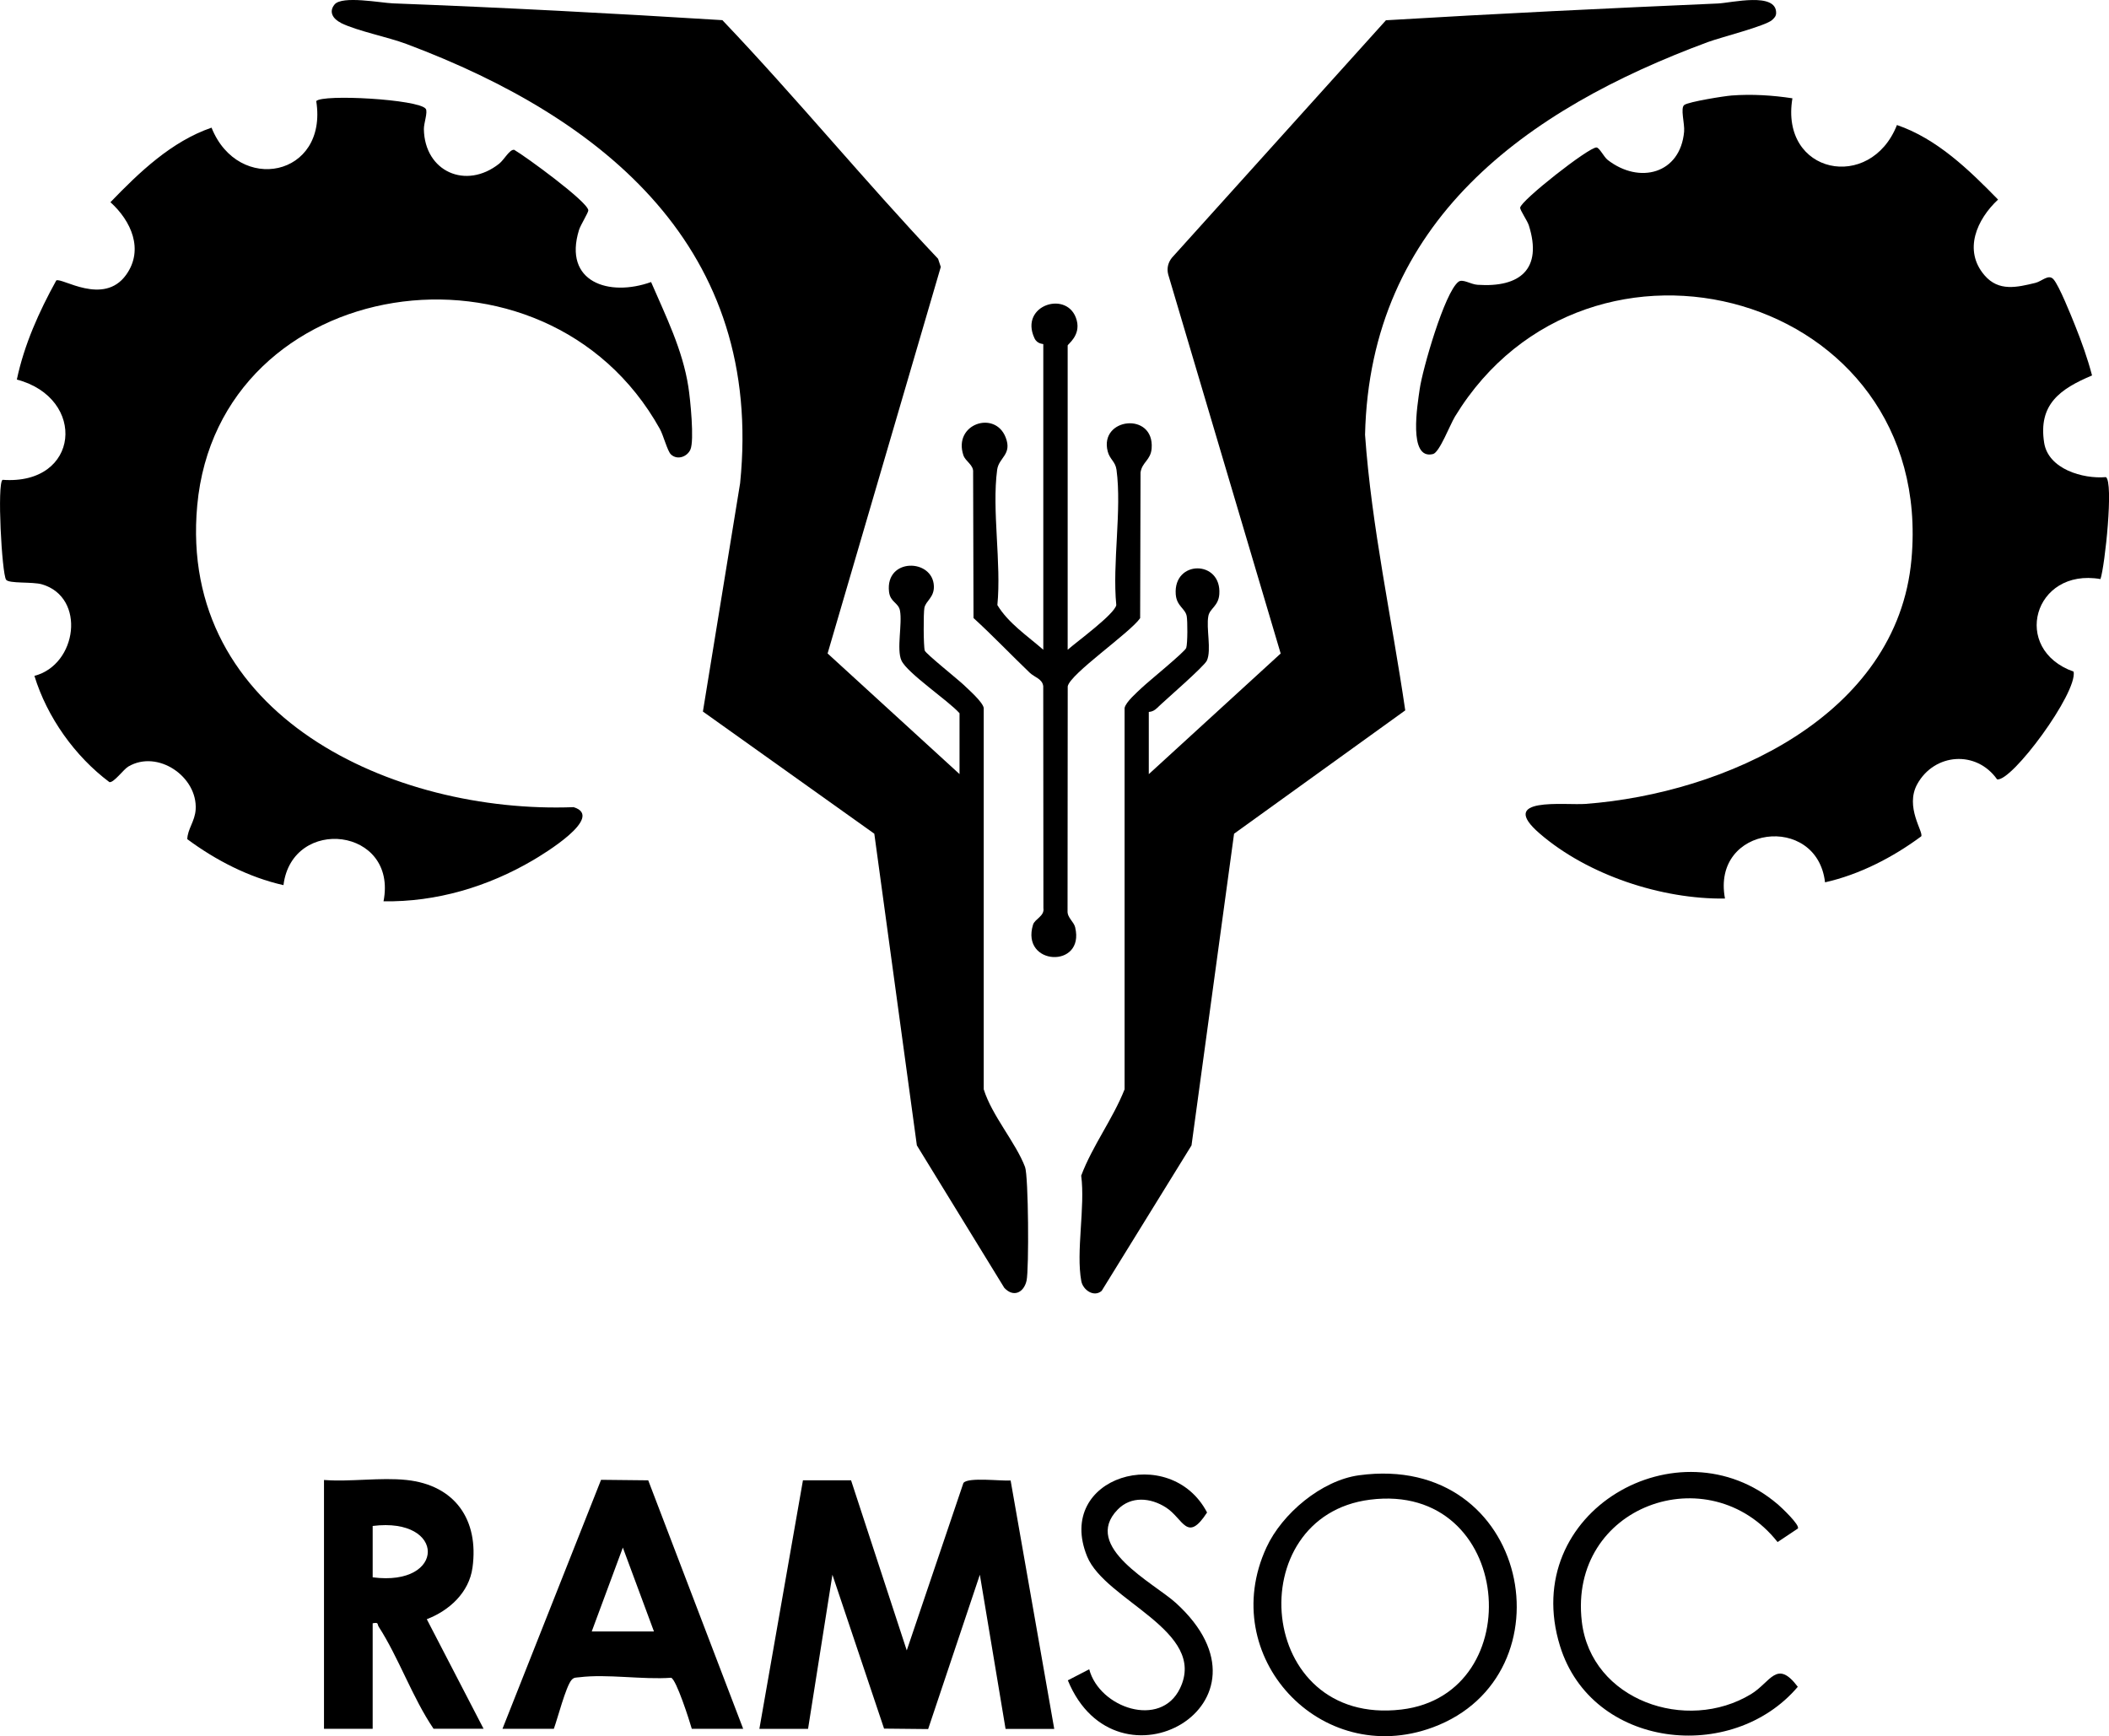
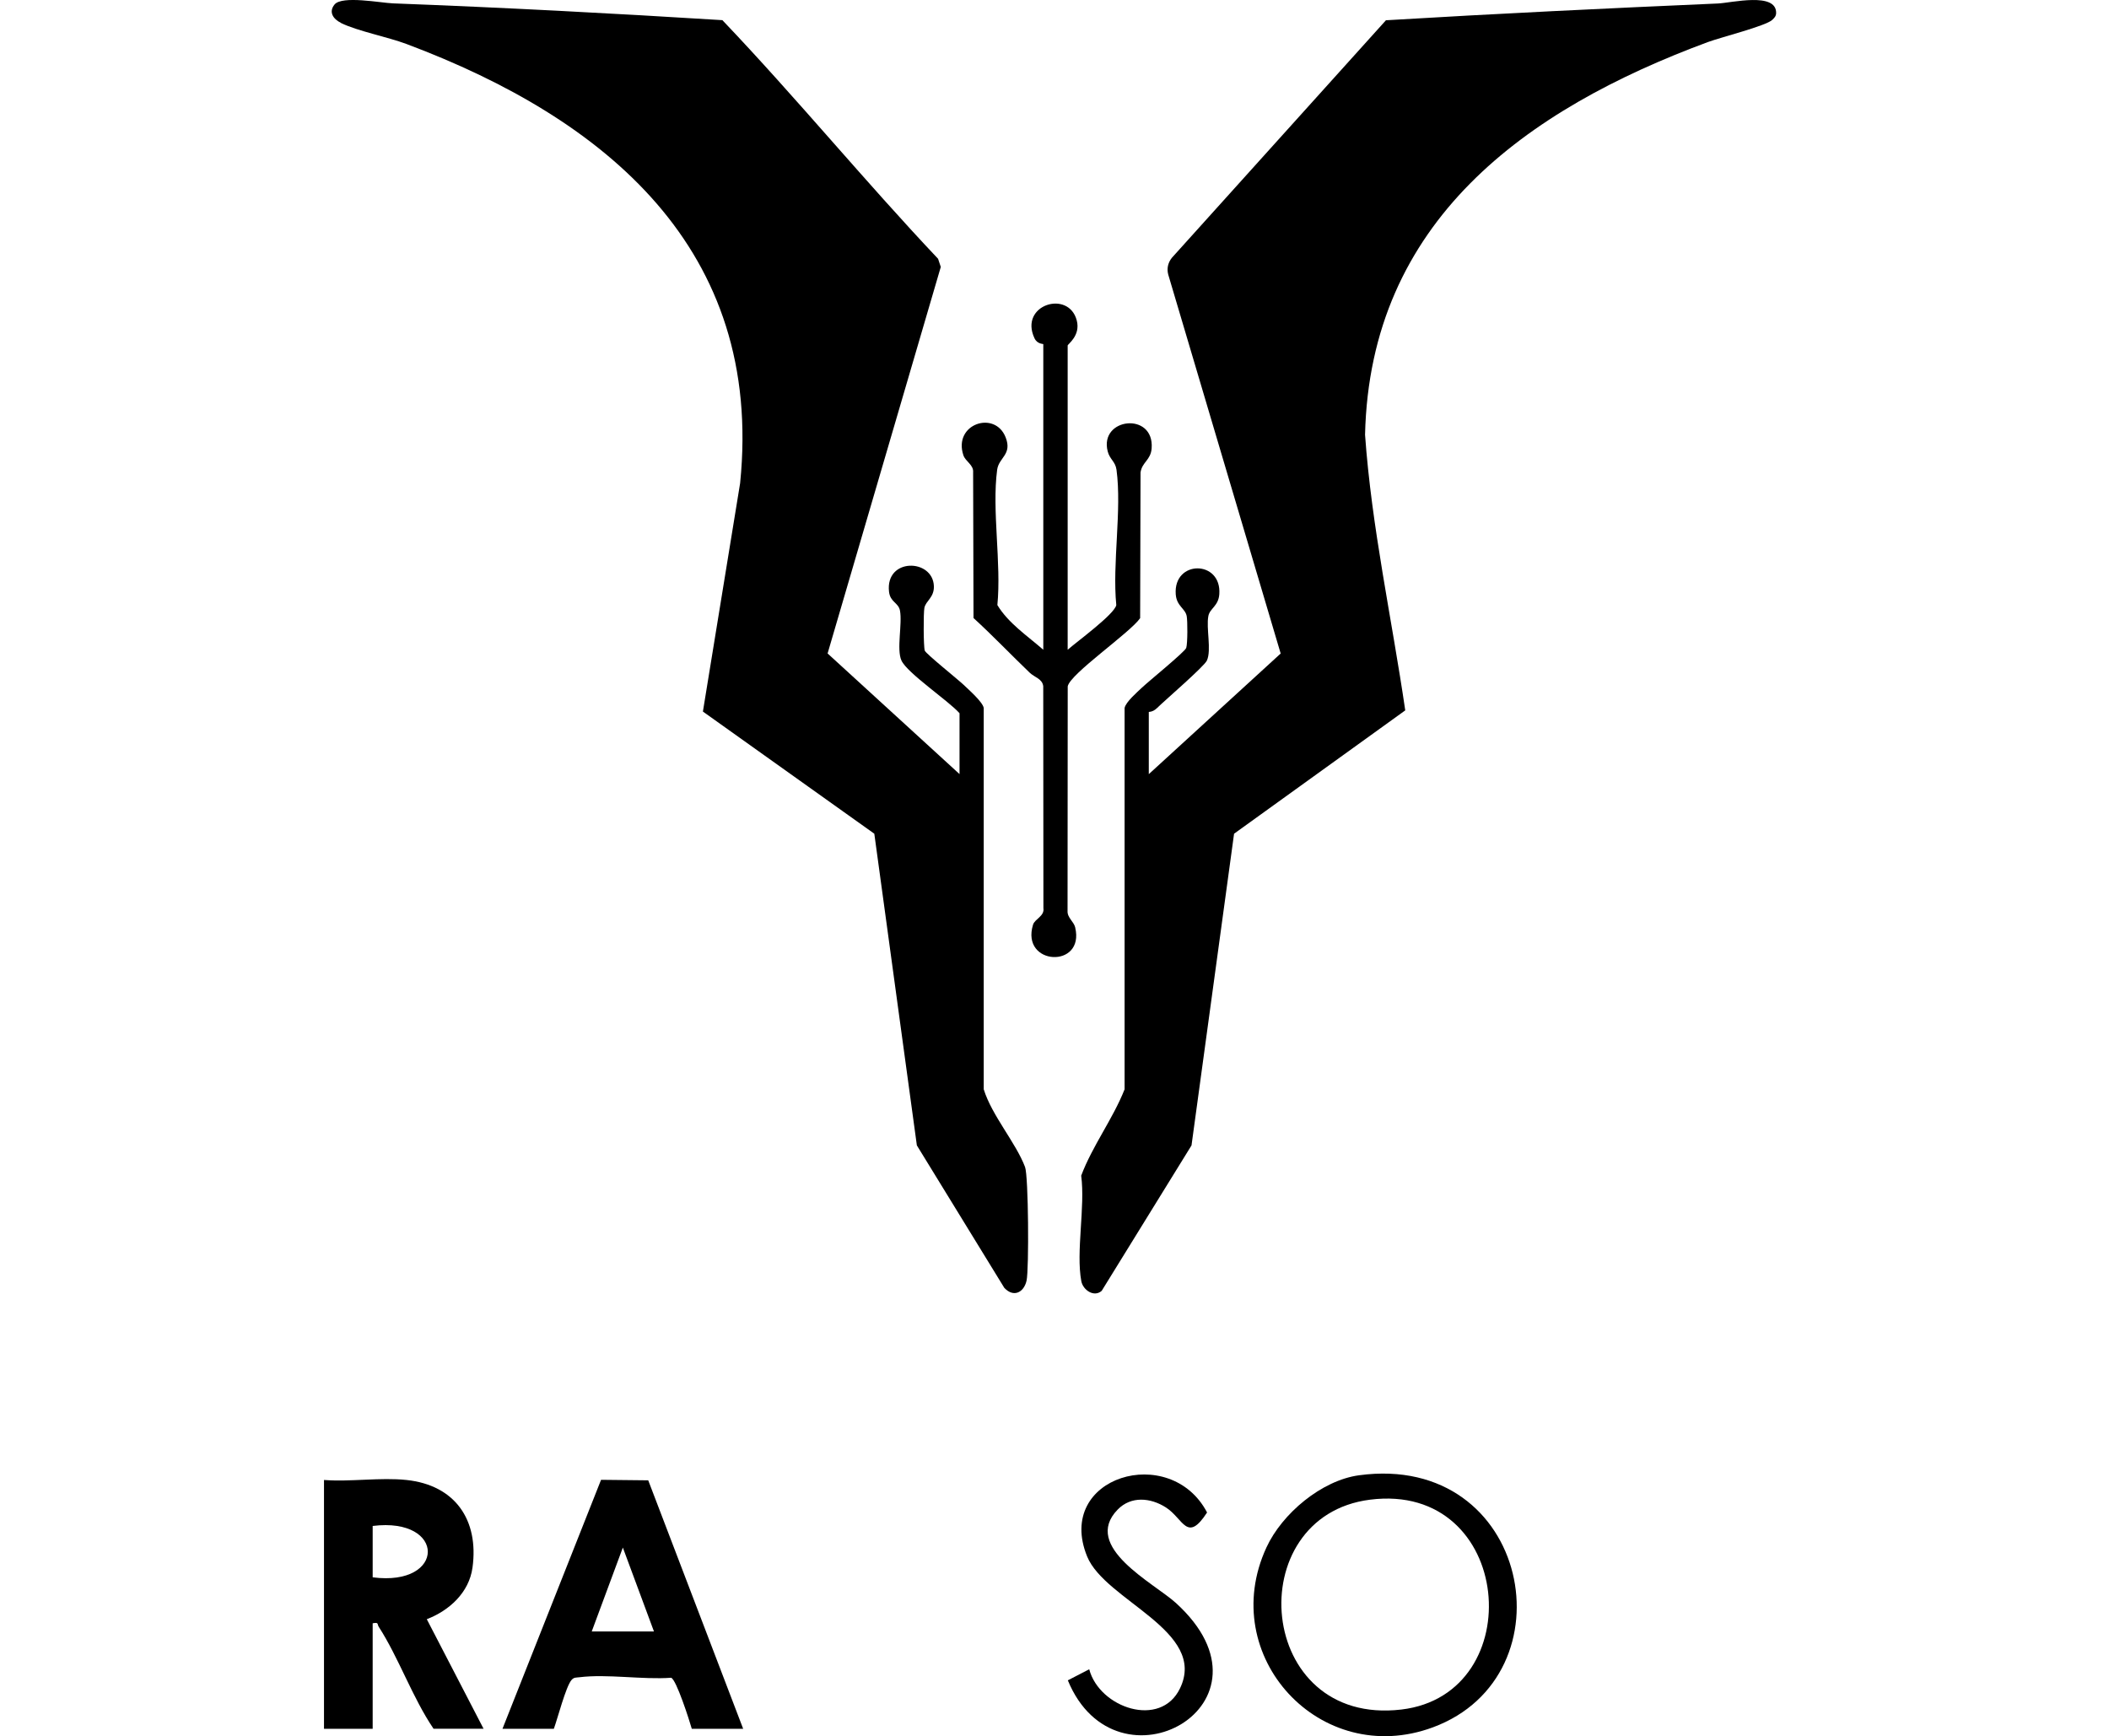
<svg xmlns="http://www.w3.org/2000/svg" viewBox="0 0 375.65 309.27" version="1.1" id="Layer_1">
-   <path d="M68.3,160.55c9.43.15,18.58-2.59,26.64-7.32,1.63-.96,12.91-7.71,7.23-9.45-32.1,1.22-70.48-16.28-67.04-53.74,3.79-41.34,61.97-50.33,82.4-13.64.63,1.13,1.35,3.94,1.96,4.53,1.14,1.1,2.9.44,3.48-.84.73-1.64-.02-9-.36-11.18-1.02-6.61-4.03-12.62-6.64-18.67-7.48,2.69-15.7.03-12.84-9.27.28-.9,1.69-3.13,1.66-3.51-.12-1.54-11.16-9.59-13.2-10.77-.82-.13-1.77,1.75-2.68,2.47-5.91,4.69-13.28,1.41-13.41-6.15-.02-1.05.74-3.07.33-3.63-1.27-1.7-18.41-2.65-19.5-1.37,2.12,13.5-13.9,16.64-18.65,4.73-7.15,2.46-12.87,7.95-18.01,13.28,3.68,3.31,6.01,8.44,2.8,12.93-4.02,5.61-11.52.41-12.45,1.01-3.06,5.54-5.71,11.43-7.02,17.65,12.53,3.3,11.26,18.87-2.54,17.86-1.01.61-.13,16.67.62,17.79.5.74,4.71.33,6.4.83,7.88,2.31,6.28,14.34-1.35,16.3,2.26,7.37,7.21,14.33,13.36,18.93.79.14,2.5-2.27,3.37-2.78,5.25-3.08,12.36,1.83,11.99,7.66-.14,2.13-1.45,3.49-1.49,5.28,5.03,3.74,11,6.82,17.13,8.19,1.54-12.41,20.4-10.28,17.82,2.89Z" />
-   <path d="M375.08,84.99c-4.09.35-10.24-1.43-10.98-6.12-1.08-6.88,2.89-9.61,8.53-11.99-.8-3.05-1.86-6-3.03-8.92-.69-1.72-2.84-7.1-3.84-8.21-.88-.99-2.06.36-3.22.64-3.28.79-6.54,1.59-9.06-1.35-3.83-4.45-1.37-9.97,2.41-13.49-5.16-5.28-10.87-10.84-18.01-13.28-4.72,11.98-20.88,8.76-18.62-4.76-3.51-.54-7.24-.77-10.81-.5-1.35.1-7.63,1.11-8.44,1.68-.76.53.09,3.32-.04,4.76-.67,7.52-7.97,9.42-13.61,5.04-.69-.54-1.46-2.18-1.99-2.22-1.3-.12-13.5,9.46-13.6,10.72-.04.45,1.28,2.32,1.54,3.15,2.47,7.79-1.56,11.11-9.14,10.59-1.24-.08-2.63-1.11-3.39-.54-2.48,1.88-6.43,15.68-6.91,19.14-.37,2.65-2.11,12.66,2.37,11.55,1.16-.28,3.01-5.19,3.93-6.7,23.68-38.84,85.54-22.07,81.3,25.42-2.5,28.02-33.37,41.74-58.04,43.6-3.71.28-15.91-1.38-8.17,5.29,8.58,7.4,21.71,11.72,32.99,11.57-2.47-13.06,16.4-15.28,17.82-2.89,6.15-1.38,12.1-4.46,17.13-8.19.47-.75-2.97-5.24-.69-9.33,3.05-5.48,10.5-6.08,14.21-.82,2.62.45,14.32-15.38,13.63-19.19-11.2-3.97-7.12-18.56,4.78-16.49.79-2.34,2.38-17.29.96-18.17Z" />
  <path d="M60.74,4.1c2.97,1.45,8.25,2.46,11.67,3.74,35.45,13.3,63.64,36.52,59.42,78.22l-6.63,40.69,30.53,21.76,7.58,55.52,15.57,25.37c1.63,1.77,3.49.86,3.97-1.28.45-2.03.34-18.64-.27-20.24-1.66-4.37-5.9-9.14-7.36-13.84v-67.93c-.19-1.07-2.63-3.21-3.58-4.12-.97-.93-6.73-5.54-6.92-6.09-.24-.7-.25-6.73-.07-7.62.24-1.25,1.76-1.84,1.69-3.87-.17-4.93-8.68-5.1-7.99.99.22,1.9,1.67,1.92,1.95,3.36.45,2.36-.64,6.91.26,8.89,1.02,2.25,8.37,7.16,10.35,9.4v10.84l-23.5-21.49,20.16-68.85-.48-1.45c-13.12-13.88-25.26-28.7-38.42-42.51-19.6-1.22-39.11-2.25-58.67-2.99-2.15-.08-9.07-1.43-10.41.2-1.1,1.34-.24,2.6,1.15,3.28Z" />
  <path d="M243.14,77.43c.88-38.01,28.59-57.92,61.07-69.94,2.29-.85,10.31-2.86,11.46-3.95.38-.36.67-.64.69-1.21.08-3.82-8-1.81-10.35-1.71-19.72.86-39.37,1.8-59.15,2.99l-38.13,42.31c-.69.87-.93,1.9-.65,2.98l20.03,67.51-23.49,21.49v-11.08c.58-.03,1.05-.29,1.46-.69,1.53-1.49,8.41-7.41,8.89-8.47.85-1.87-.16-5.76.26-7.93.26-1.36,1.79-1.76,1.95-3.87.45-6.15-8.21-6.16-7.76,0,.15,2.11,1.68,2.51,1.95,3.87.17.91.17,4.87-.08,5.68-.21.68-6.75,5.99-7.87,7.06-.86.82-2.9,2.57-3.11,3.64v67.93c-2.12,5.34-5.73,10.06-7.73,15.38.74,5.55-.96,13.56.02,18.79.29,1.56,2.24,2.94,3.63,1.73l16-25.91,7.58-55.52,30.49-21.97c-2.39-16.36-5.99-32.61-7.16-49.11Z" />
-   <path d="M171.62,264.11l-10.11,29.88-9.92-30.3h-8.57s-7.76,44.27-7.76,44.27h8.67l4.34-27.45,9.2,27.41,7.85.08,9.21-27.49,4.58,27.46h8.67l-7.77-44.25c-1.66.13-7.51-.62-8.37.41Z" />
  <path d="M191.52,165.22c-.25-1.07-1.44-1.74-1.37-2.97l.03-39.99c.43-2.24,11.14-9.57,12.9-12.15l.07-25.94c.26-1.87,1.83-2.19,1.98-4.32.48-6.55-9.37-5.45-7.83.55.37,1.44,1.37,1.8,1.57,3.28.97,7.21-.77,16.64-.04,24.1-.31,1.63-7.06,6.55-8.66,7.96v-54.19c0-.25,2.33-1.75,1.62-4.47-1.44-5.53-10.33-2.8-7.53,3.17.51,1.09,1.57.97,1.57,1.06v54.43c-2.83-2.47-6.24-4.74-8.18-7.96.73-7.48-1-16.87-.04-24.1.3-2.21,2.72-2.7,1.51-5.78-1.91-4.87-9.37-2.39-7.53,3.18.38,1.15,1.86,1.71,1.74,3.07l.07,25.94c3.44,3.14,6.65,6.52,10.01,9.74.85.82,2.26,1.08,2.41,2.41l.03,39.52c.23,1.44-1.54,1.93-1.85,2.96-2.24,7.32,9.27,7.87,7.51.49Z" />
  <path d="M84.16,279.24c1.17-8.51-3.12-14.7-11.76-15.61-4.62-.49-9.99.36-14.69,0v44.32h8.67v-18.79c1.14-.23.77.15,1.08.62,3.57,5.53,6,12.62,9.76,18.16h8.91l-10.11-19.51c3.99-1.53,7.53-4.73,8.14-9.19ZM66.38,280.97v-9.15c13.12-1.64,13.07,10.86,0,9.15Z" />
  <path d="M107.06,263.6l-17.56,44.35h9.15c.67-1.83,2.12-7.46,3.13-8.67.45-.54.83-.43,1.42-.51,4.94-.62,11.24.46,16.34.09.93.32,3.26,7.62,3.68,9.09h9.15l-16.91-44.26-8.39-.09ZM105.4,290.61l5.54-14.94,5.54,14.94h-11.08Z" />
  <path d="M242.08,262.79c-6.68.9-13.73,6.83-16.51,12.87-8.93,19.35,9.62,39.43,29.63,32.04,25-9.23,17.34-49.03-13.12-44.91ZM249.61,304.52c-25.96,3.07-28.82-34.43-5.59-37.38,25.61-3.25,28.63,34.66,5.59,37.38Z" />
-   <path d="M316.63,267.95c-17.49-14.95-46.19,1.28-38.76,25.27,5.65,18.26,30.63,21.05,42.35,7.25-3.75-4.98-4.82-.83-8.32,1.3-11.5,6.99-28.5,1.12-30.15-12.91-2.43-20.63,22.66-29.63,34.87-14.17l3.61-2.41c.42-.61-2.94-3.77-3.6-4.34Z" />
  <path d="M209.45,285.54c-3.93-3.57-16.82-10-10.38-16.63,2.39-2.47,5.89-2.13,8.61-.38,3.11,1.99,3.74,6.41,7.32.89-6.53-12.49-27.18-6.42-21.36,7.84,3.23,7.9,21.47,13.25,16.54,23.49-3.45,7.19-14.35,3.49-16.17-3.4l-3.81,1.97c8.67,21.08,39,4.19,19.25-13.78Z" />
</svg>